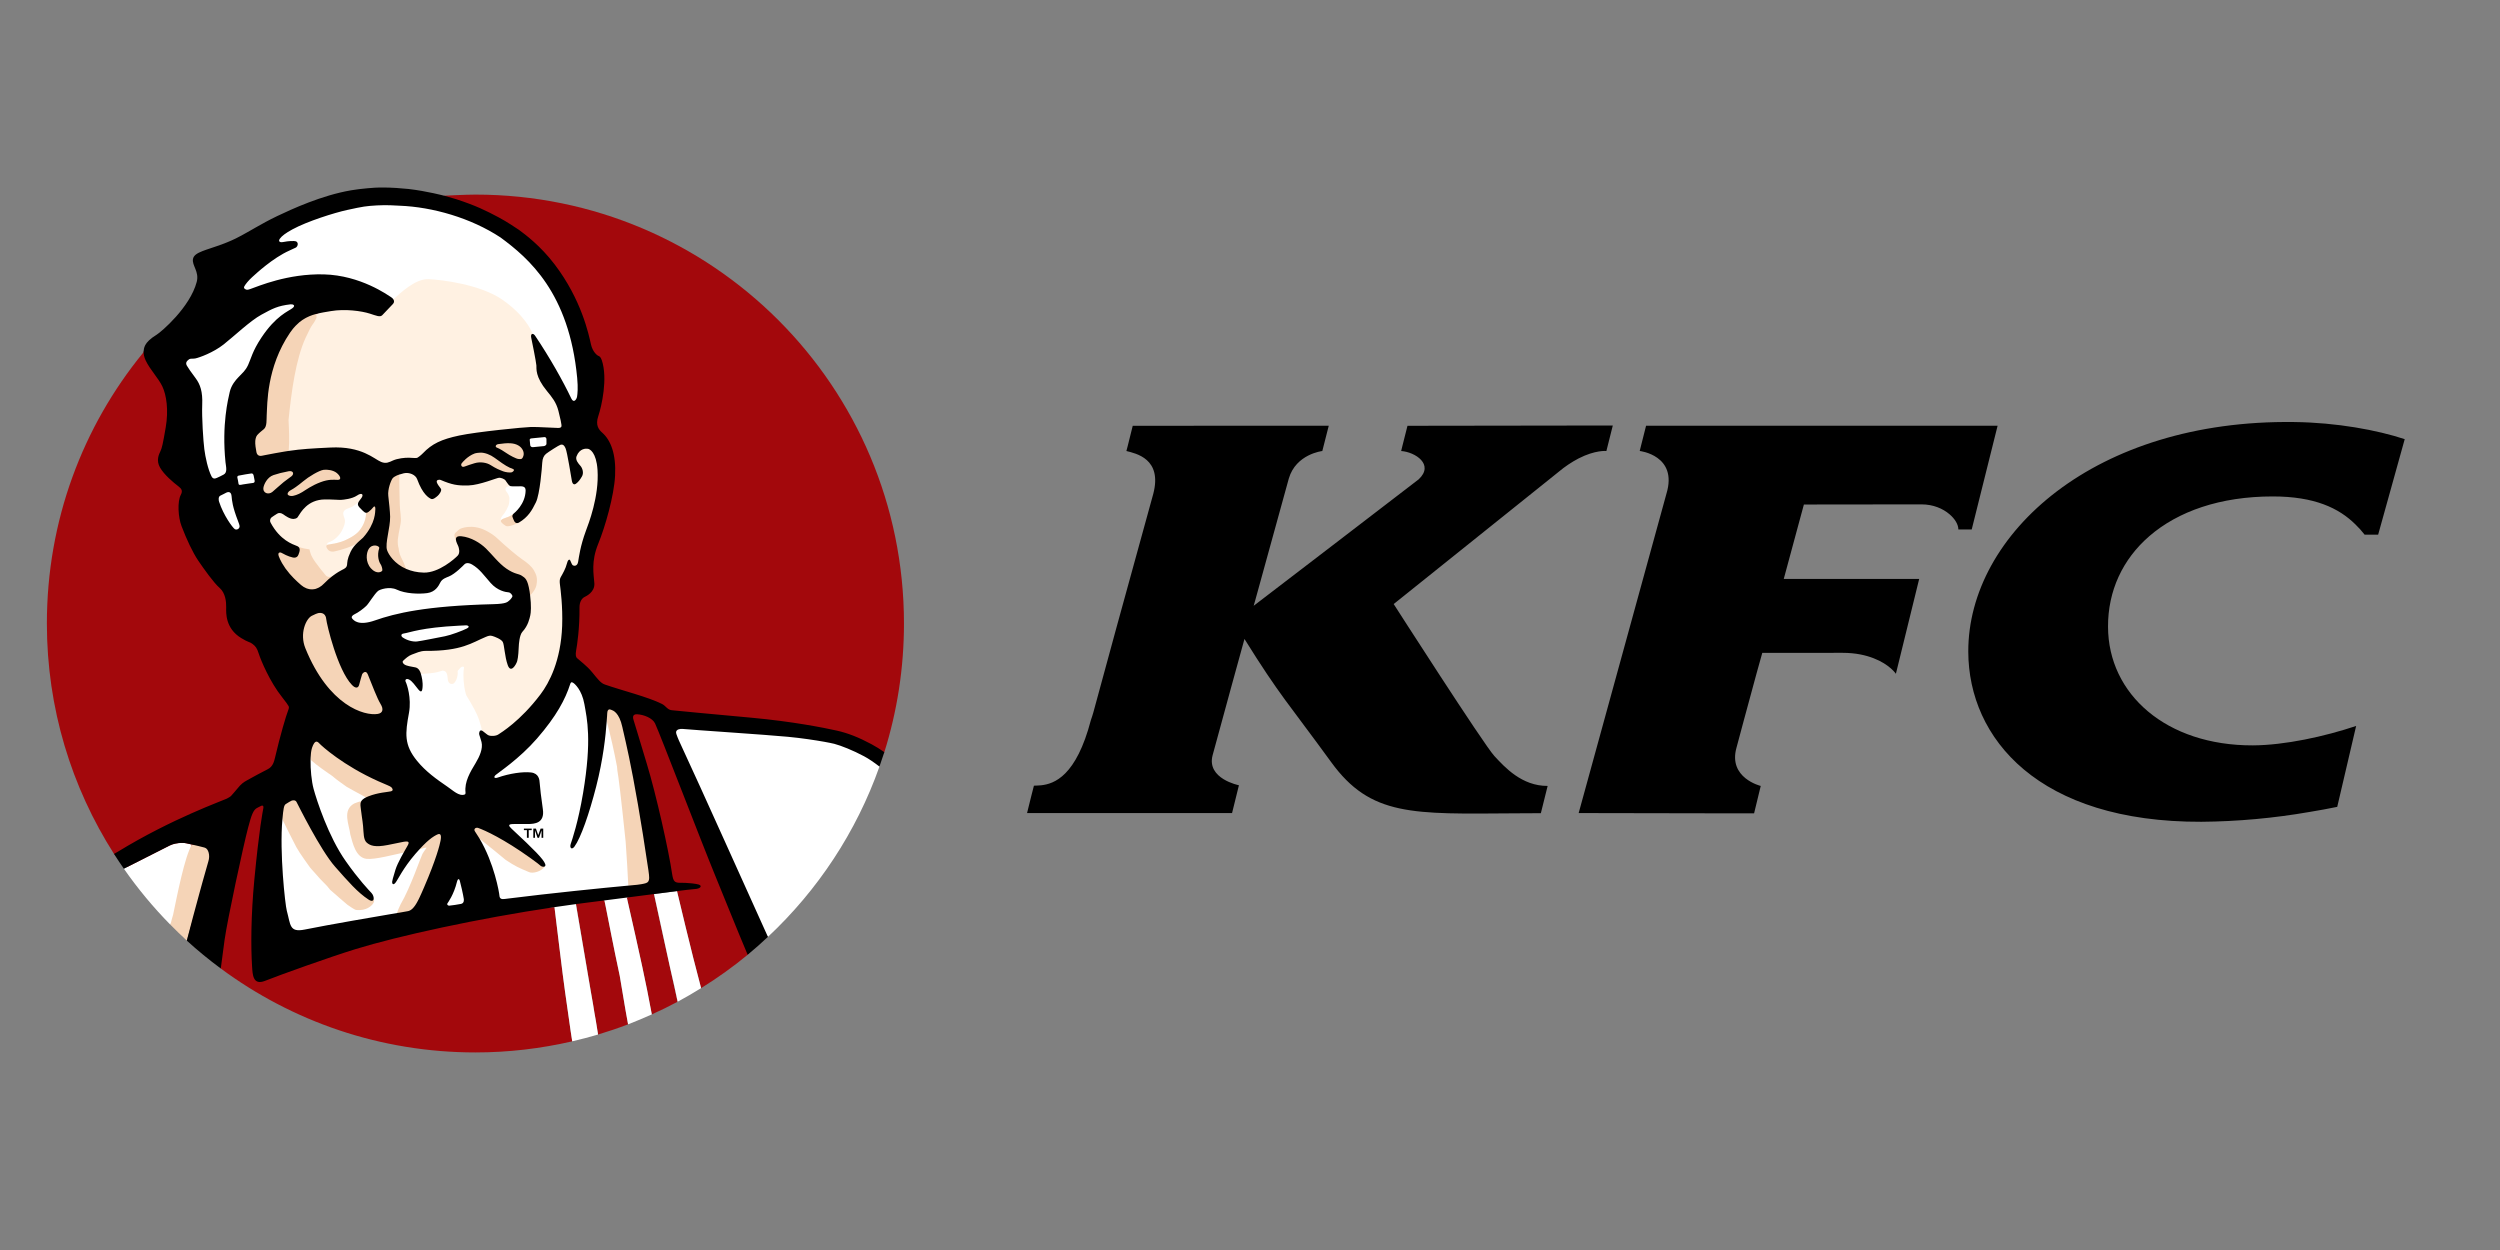
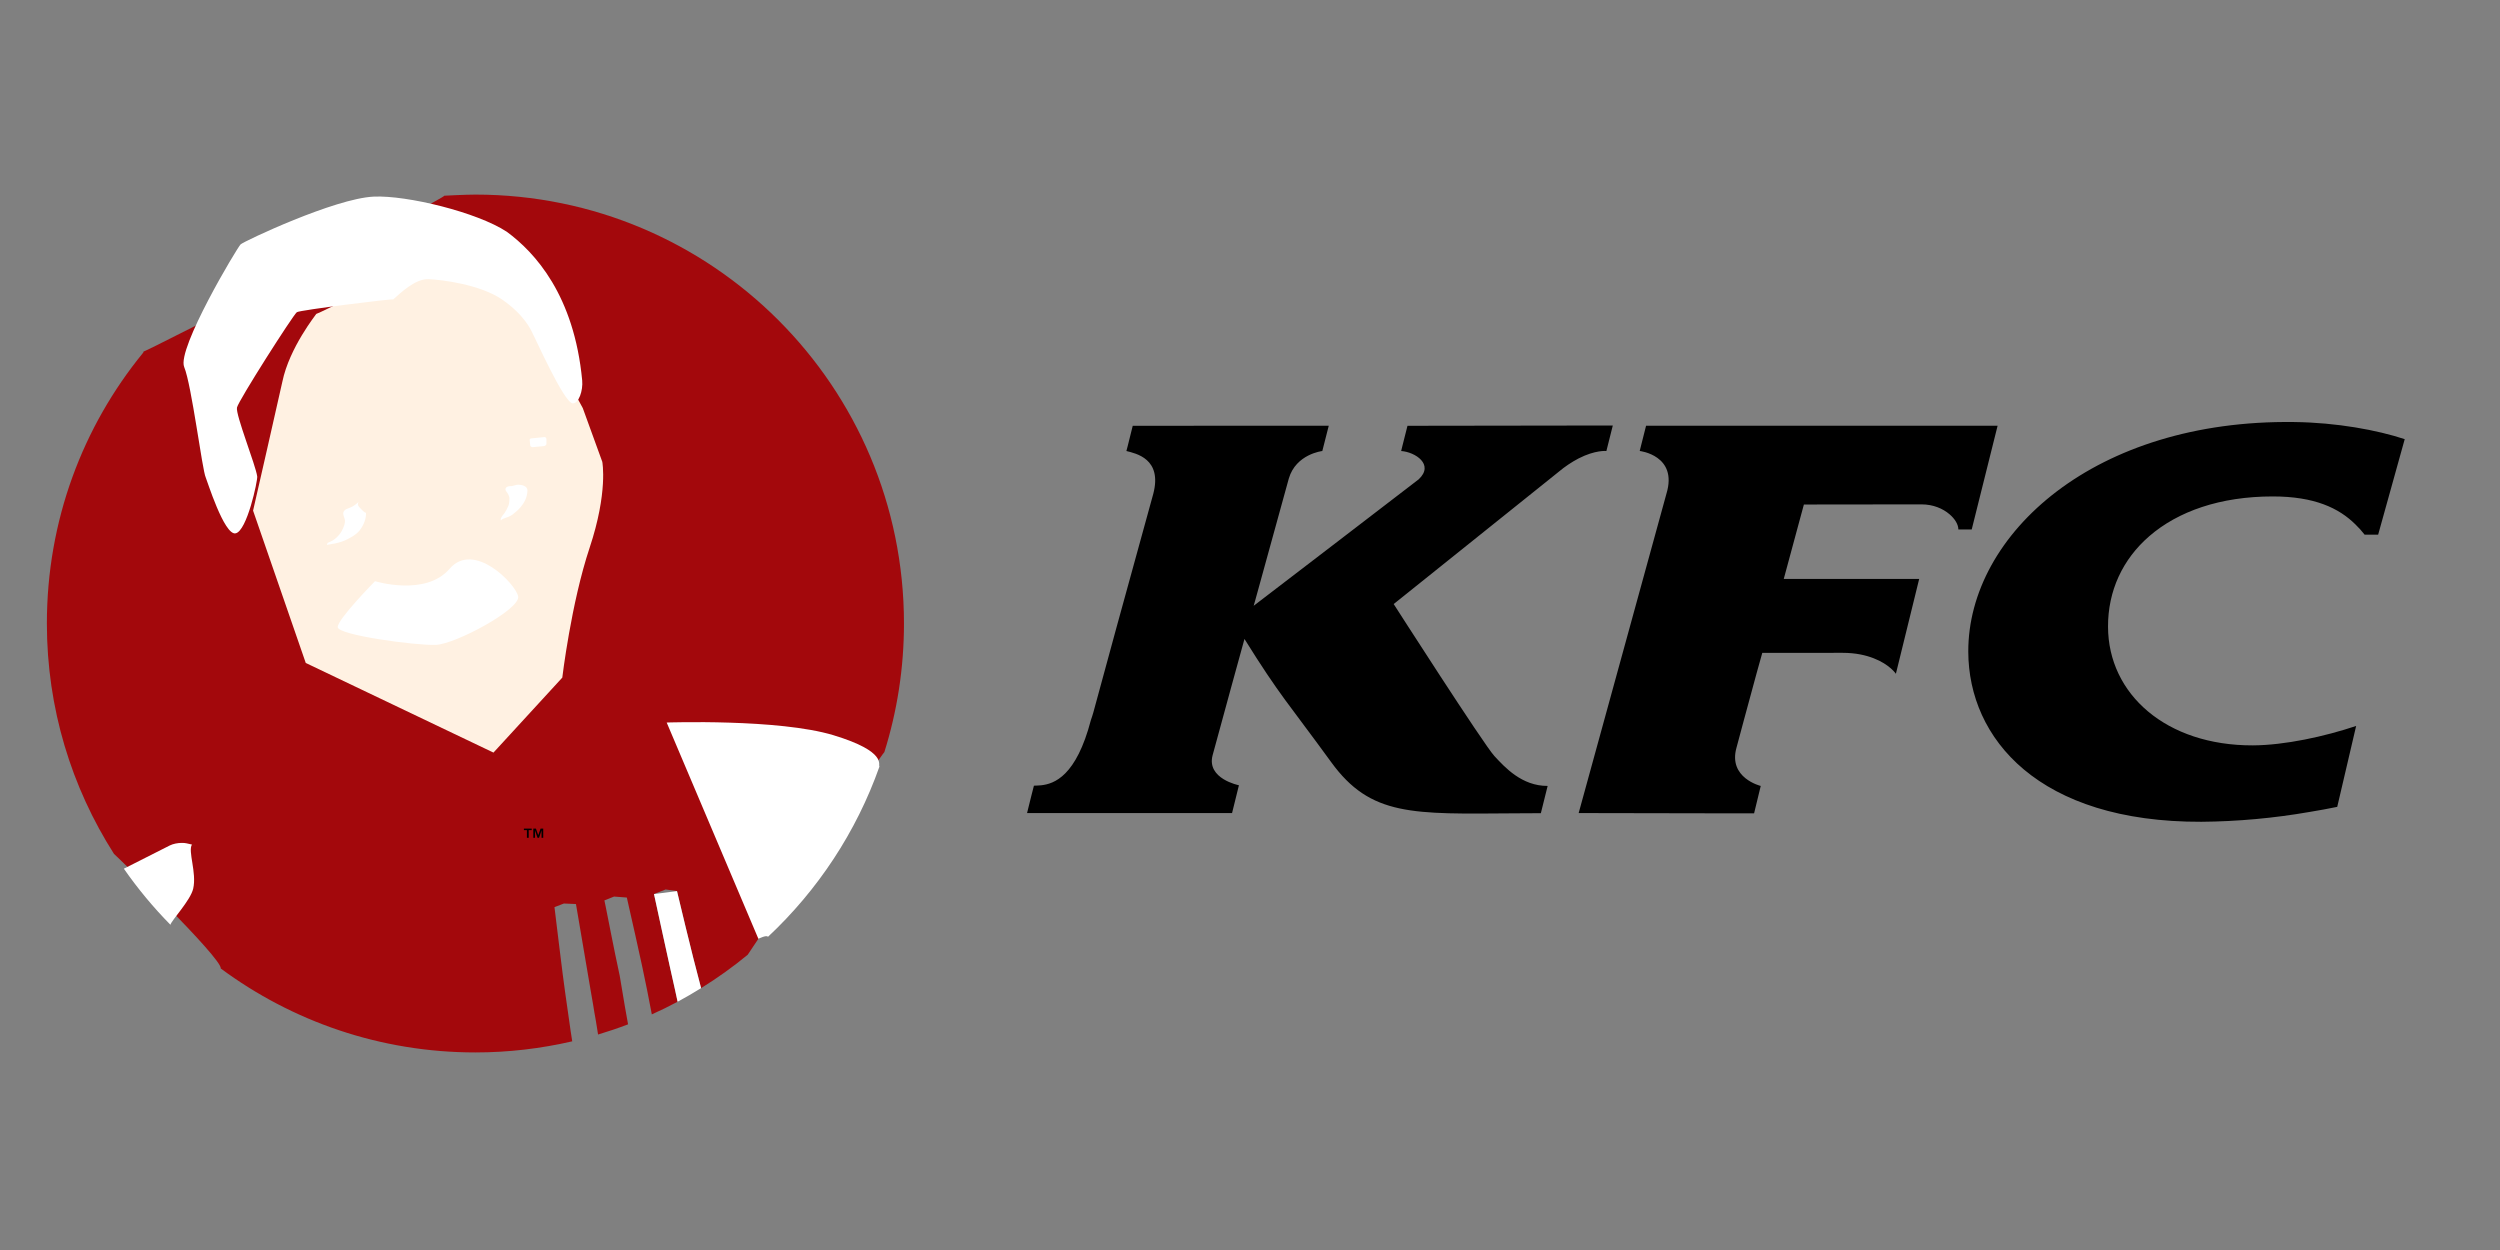
<svg xmlns="http://www.w3.org/2000/svg" width="160" height="80" viewBox="0 0 160 80" fill="none">
  <rect x="0" y="0" width="160" height="80" fill="#808080" stroke="none" />
  <path d="M30.428 12.454C29.768 12.454 28.482 12.523 28.43 12.526C28.679 12.593 9.19 22.6 9.19 22.495C9.184 22.529 9.175 22.557 9.157 22.58C5.293 27.31 3 33.319 3 39.906C3 45.334 4.58 50.391 7.297 54.651C7.316 54.641 14.216 61.33 14.131 61.985C18.689 65.359 24.323 67.356 30.427 67.356C32.558 67.356 34.629 67.105 36.623 66.645C36.586 66.43 36.553 66.215 36.523 65.999L36.163 63.468C36.055 62.776 35.488 58.071 35.488 58.071L35.486 58.057L36.09 57.825C36.09 57.825 36.882 57.858 36.862 57.86C36.862 57.86 37.666 62.593 37.806 63.413L37.957 64.283C38.015 64.632 38.065 64.98 38.137 65.339C38.188 65.638 38.232 65.925 38.276 66.21C38.927 66.015 39.567 65.798 40.196 65.557C40.1 65.019 39.996 64.465 39.987 64.383L39.664 62.458C39.236 60.472 38.963 58.998 38.763 58.018C38.735 57.878 38.681 57.627 38.681 57.627L39.3 57.38L40.117 57.443C40.117 57.443 41.159 62.006 41.419 63.386L41.716 64.921C42.275 64.668 42.828 64.401 43.365 64.112L43.193 63.324C43.175 63.248 43.155 63.156 43.132 63.054C42.782 61.513 41.853 57.219 41.853 57.219L42.598 56.926L43.326 57.029H43.329C43.329 57.029 44.264 60.987 44.871 63.24C45.913 62.593 46.911 61.882 47.852 61.105C47.852 61.105 56.537 48.092 56.599 48.135C57.413 45.538 57.854 42.773 57.854 39.906C57.854 24.745 45.574 12.454 30.428 12.454Z" fill="#A3080C" />
  <path d="M37.299 26.12C37.299 26.12 33.873 19.655 32.476 18.684C31.08 17.714 28.779 17.108 27.185 17.309C25.166 17.565 20.547 20.011 20.24 20.092C20.242 20.115 18.52 22.242 18.07 24.433C17.97 24.92 16.197 32.681 16.197 32.681L19.568 42.429L31.582 48.166L35.987 43.367C35.987 43.367 36.55 38.618 37.736 35.056C38.922 31.494 38.547 29.557 38.547 29.557L37.299 26.12Z" fill="#FFF1E2" />
  <path d="M22.584 32.402C22.394 32.511 22.253 32.536 22.165 32.583C22.076 32.631 21.937 32.735 21.972 32.92C22.008 33.106 22.059 33.166 22.077 33.309C22.094 33.451 22.025 33.708 21.861 34.001C21.698 34.293 21.439 34.505 21.291 34.59C21.146 34.677 21.058 34.701 20.975 34.744C20.956 34.753 20.939 34.798 20.923 34.888L20.921 34.889C20.932 34.88 20.945 34.873 20.959 34.867C20.991 34.854 21.056 34.852 21.115 34.841C21.171 34.831 21.213 34.817 21.234 34.815C21.256 34.812 21.387 34.793 21.41 34.788C21.432 34.784 21.83 34.701 22.077 34.587C22.322 34.472 22.754 34.264 23.001 33.966C23.182 33.747 23.401 33.349 23.422 32.953C23.427 32.871 23.426 32.821 23.426 32.821C23.426 32.821 23.427 32.821 23.427 32.82C23.43 32.82 23.432 32.819 23.435 32.819C23.396 32.818 23.359 32.804 23.329 32.78C23.263 32.728 23.21 32.69 23.007 32.473C22.877 32.333 22.886 32.231 22.957 32.114C22.955 32.116 22.952 32.119 22.95 32.122C22.89 32.178 22.773 32.293 22.584 32.402ZM32.657 31.11C32.657 31.11 32.545 31.119 32.507 31.136C32.477 31.149 32.419 31.17 32.38 31.223C32.341 31.276 32.332 31.369 32.414 31.47C32.497 31.57 32.612 31.756 32.603 31.916C32.597 31.986 32.607 32.216 32.533 32.382C32.449 32.569 32.353 32.754 32.287 32.838C32.249 32.887 32.072 33.082 32.046 33.221C32.039 33.25 32.046 33.282 32.06 33.312C32.06 33.312 32.062 33.311 32.062 33.313C32.061 33.314 32.062 33.316 32.061 33.317C32.065 33.306 32.07 33.295 32.078 33.286C32.121 33.237 32.211 33.187 32.368 33.138C32.575 33.073 32.722 32.995 32.836 32.907C32.822 32.923 32.819 32.942 32.81 32.961C32.822 32.932 32.836 32.904 32.861 32.881C32.923 32.828 33.735 32.282 33.756 31.4C33.764 31.069 33.335 31.026 33.156 31.02C33.023 31.014 32.773 31.136 32.668 31.11C32.666 31.11 32.663 31.107 32.659 31.106C32.661 31.106 32.661 31.107 32.661 31.107C32.66 31.109 32.657 31.109 32.657 31.11ZM24.001 37.196C24.001 37.196 27.231 38.196 28.777 36.4C30.322 34.603 32.991 37.352 33.162 38.165C33.334 38.977 29.151 41.227 27.887 41.273C26.623 41.32 21.613 40.649 21.613 40.133C21.613 39.618 24.001 37.196 24.001 37.196ZM37.26 24.347C36.746 18.894 34.239 16.16 32.437 14.834C30.543 13.585 26.038 12.485 23.915 12.584C21.41 12.701 15.625 15.436 15.401 15.638C15.188 15.833 11.308 22.326 11.787 23.486C12.267 24.646 12.947 30.125 13.169 30.565C13.236 30.697 14.343 34.266 15.073 34.135C15.809 34.002 16.495 30.747 16.462 30.495C16.369 29.776 15.066 26.538 15.167 26.081C15.269 25.626 18.749 20.172 18.998 19.981C19.174 19.847 25.144 19.104 25.178 19.162C25.178 19.16 25.178 19.158 25.175 19.157L25.174 19.156C25.592 18.791 26.559 17.832 27.424 17.866C28.288 17.902 30.758 18.211 32.154 19.183C33.551 20.153 33.983 21.103 34.101 21.369C34.101 21.369 34.099 21.37 34.098 21.37C34.145 21.377 36.089 25.8 36.658 25.816C37.038 25.826 37.322 25.003 37.26 24.347ZM34.841 27.973C34.634 27.998 34.067 28.049 34.004 28.057C33.893 28.072 33.896 28.135 33.903 28.182C33.909 28.231 33.926 28.417 33.933 28.498C33.94 28.578 34.023 28.625 34.109 28.617C34.195 28.611 34.737 28.562 34.818 28.55C34.897 28.537 34.975 28.47 34.974 28.406C34.972 28.342 34.973 28.172 34.972 28.103C34.97 28.034 34.919 27.965 34.841 27.973ZM12.284 54.053C12.391 54.076 12.506 54.102 12.617 54.128C12.369 54.071 12.1 54.012 11.945 53.974C11.869 53.954 11.749 53.943 11.609 53.946C11.377 53.951 11.09 53.997 10.859 54.113C10.566 54.259 8.706 55.203 7.927 55.597C8.817 56.875 9.814 58.075 10.906 59.185C10.975 58.904 12.194 57.623 12.365 56.873C12.6 55.844 12.015 54.487 12.284 54.053ZM43.326 57.03L41.856 57.22C41.856 57.22 42.914 62.105 43.197 63.324L43.367 64.112C43.878 63.837 44.378 63.546 44.87 63.24C44.262 60.987 43.327 57.03 43.327 57.03H43.326Z" fill="white" />
  <path d="M53.343 47.054C49.847 45.992 42.668 46.242 42.668 46.242L48.536 60.083C48.536 60.083 49.08 59.81 49.148 59.959C52.331 56.979 54.803 53.254 56.286 49.058C56.169 48.968 56.84 48.116 53.343 47.054Z" fill="white" />
-   <path d="M41.421 63.385C41.159 62.006 40.116 57.443 40.116 57.443C40.116 57.443 41.501 57.079 41.825 56.286C42.149 55.493 41.415 54.272 41.38 53.79C41.23 52.353 40.666 46.468 39.741 45.249C39.203 44.539 36.727 43.139 36.534 43.148C35.644 43.187 33.865 47.065 32.378 47.417C31.387 47.651 30.687 46.686 30.848 46.759C30.845 46.757 30.841 46.755 30.84 46.754C30.84 46.754 30.841 46.643 30.676 46.121C30.51 45.598 30.163 45.049 30.098 44.925C30.036 44.801 29.848 44.53 29.841 44.499C29.836 44.468 29.767 44.294 29.719 43.976C29.626 43.362 29.669 42.951 29.672 42.914C29.674 42.877 29.691 42.765 29.696 42.743C29.7 42.719 29.691 42.679 29.663 42.672C29.633 42.667 29.554 42.648 29.471 42.733C29.299 42.907 29.291 42.94 29.288 42.969C29.282 42.997 29.3 43.05 29.295 43.11C29.276 43.303 29.242 43.451 29.156 43.592C29.07 43.734 29.014 43.783 28.892 43.771C28.768 43.76 28.665 43.662 28.65 43.407C28.634 43.153 28.584 43.066 28.533 43.006C28.483 42.943 28.367 42.915 28.327 42.917C28.288 42.917 28.256 42.952 27.988 43.018C27.722 43.085 27.3 43.108 27.238 43.111C27.174 43.115 26.943 43.138 26.941 43.138C26.99 43.32 25.968 43.041 25.796 43.179C25.445 43.46 25.28 45.286 25.109 46.233L25.108 46.236L19.35 46.819L17.336 51.506C17.336 51.506 17.945 60.785 17.945 60.925C17.945 61.066 30.681 58.16 30.681 58.16L35.486 58.056C35.486 58.056 35.487 58.06 35.488 58.069C35.522 58.346 36.055 62.775 36.163 63.469L36.523 65.998C36.553 66.212 36.586 66.43 36.622 66.644C37.18 66.515 37.732 66.372 38.276 66.209C38.232 65.924 38.186 65.636 38.136 65.339C38.065 64.978 38.015 64.632 37.957 64.281L37.805 63.412C37.666 62.592 36.861 57.861 36.861 57.861L37.705 57.328L38.682 57.626C38.708 57.747 38.734 57.877 38.764 58.017C38.964 58.999 39.237 60.471 39.664 62.455L39.988 64.382C39.996 64.464 40.101 65.018 40.197 65.557C40.709 65.359 41.216 65.147 41.716 64.921L41.421 63.385Z" fill="white" />
-   <path d="M31.875 28.228C30.814 28.384 29.269 29.251 29.339 29.884C29.382 30.276 31.596 30.336 32.593 30.407C33.59 30.479 33.755 29.519 33.702 28.998C33.648 28.476 32.992 28.064 31.875 28.228ZM39.118 45.26C38.592 45.205 38.836 46.06 38.83 46.147V46.148C39.085 47.113 39.304 48.086 39.489 49.066C39.491 49.156 39.498 49.235 39.509 49.298C39.584 49.694 39.74 50.974 40.041 53.864C40.11 54.827 40.171 55.831 40.211 56.676C40.239 56.674 42.013 56.777 42.013 56.777C42.013 56.777 41.942 54.293 41.392 51.176C40.842 48.06 40.017 45.354 39.118 45.26ZM34.335 37.434C34.415 36.994 34.323 36.777 34.18 36.52C34.038 36.263 33.764 36.024 33.411 35.791C33.069 35.564 32.297 34.881 32.222 34.817C32.148 34.754 31.788 34.412 31.704 34.345C31.617 34.278 31.449 34.137 31.079 33.95C30.183 33.498 29.463 33.836 29.435 33.852C29.408 33.867 29.275 33.974 29.148 34.096C29.022 34.215 29.116 34.445 29.164 34.529C29.164 34.529 33.919 38.017 33.928 38.098L33.932 38.101C33.932 38.101 34.269 37.793 34.335 37.434ZM32.368 33.138C32.212 33.186 32.122 33.236 32.078 33.285C32.069 33.295 32.066 33.306 32.062 33.316C32.059 33.325 32.059 33.333 32.059 33.342V33.361C32.06 33.369 32.063 33.376 32.065 33.383C32.069 33.392 32.074 33.401 32.079 33.41C32.083 33.416 32.086 33.422 32.091 33.428C32.098 33.438 32.108 33.449 32.117 33.46C32.121 33.465 32.126 33.469 32.131 33.474C32.147 33.491 32.164 33.506 32.182 33.521C32.199 33.535 32.217 33.549 32.234 33.563C32.237 33.565 32.239 33.567 32.242 33.569C32.263 33.585 32.284 33.599 32.305 33.613C32.306 33.614 32.307 33.614 32.308 33.614C32.331 33.63 32.354 33.644 32.375 33.658C32.399 33.672 32.431 33.679 32.472 33.68C32.517 33.681 32.563 33.677 32.607 33.668C32.774 33.635 32.987 33.551 33.168 33.464C33.168 33.465 33.166 33.464 33.164 33.465C33.154 33.468 32.823 32.922 32.836 32.906C32.722 32.994 32.576 33.072 32.368 33.138ZM25.984 36.401C25.997 36.406 26.009 36.414 26.022 36.419C26.021 36.417 26.02 36.416 26.019 36.414C25.951 36.344 25.946 36.328 25.922 36.233C25.896 36.133 25.831 36.011 25.804 35.942C25.775 35.873 25.644 35.637 25.594 35.484C25.543 35.331 25.521 35.238 25.511 35.084C25.472 34.969 25.442 34.739 25.46 34.531C25.475 34.346 25.516 34.134 25.633 33.538C25.712 33.147 25.588 32.696 25.584 32.279C25.58 31.957 25.548 31.166 25.557 30.37V30.367C25.502 30.386 18.421 28.865 18.471 28.858C18.472 28.858 18.474 28.857 18.476 28.857C18.532 28.27 18.498 27.481 18.466 26.882C18.649 25.084 18.925 23.003 19.56 21.616C20.051 20.549 19.985 20.9 20.227 20.398C20.241 20.371 20.259 20.339 20.262 20.302C20.264 20.276 20.244 20.135 20.239 20.09V20.089C20.225 20.093 18.5 19.61 16.352 24.541C15.454 26.608 16.65 31.774 16.65 31.774L18.519 32.395L19.736 31.734L22.616 31.142L23.792 31.716C23.792 31.716 23.43 32.819 23.427 32.819C23.427 32.819 23.426 32.819 23.426 32.819C23.426 32.819 23.427 32.871 23.421 32.952C23.401 33.348 23.182 33.746 23 33.965C22.754 34.263 22.323 34.471 22.077 34.586C21.83 34.699 21.432 34.784 21.409 34.788C21.387 34.793 21.255 34.811 21.234 34.814C21.212 34.816 21.171 34.829 21.115 34.84C21.056 34.85 20.991 34.852 20.959 34.866C20.945 34.871 20.932 34.879 20.921 34.889C20.902 34.903 20.89 34.924 20.887 34.947C20.883 34.964 20.883 34.981 20.886 34.998C20.898 35.057 20.961 35.139 20.969 35.153C20.995 35.204 21.148 35.349 21.398 35.293C21.655 35.236 21.909 35.165 22.159 35.082C22.38 35.01 22.674 34.883 22.719 34.844C22.764 34.806 22.886 34.713 22.905 34.702C22.905 34.701 22.906 34.701 22.906 34.701C22.931 34.678 22.955 34.657 22.979 34.636C22.989 34.627 22.999 34.617 23.01 34.609L23.016 34.603C23.055 35.067 22.499 36.461 22.499 36.461C22.499 36.461 21.202 36.923 21.285 36.862C21.285 36.862 21.283 36.862 21.283 36.863C21.178 36.914 21.023 36.971 20.866 36.847C20.866 36.847 20.713 36.669 20.526 36.432C20.406 36.282 20.29 36.128 20.179 35.971C20.114 35.883 20.055 35.79 20.002 35.695C19.921 35.557 19.889 35.469 19.874 35.414C19.873 35.41 19.871 35.405 19.871 35.401C19.836 35.31 19.807 35.161 19.807 35.161C19.573 35.132 19.327 35.079 19.1 34.996C19.101 34.996 19.101 34.999 19.103 35C19.122 35.017 17.497 35.372 17.497 35.372L19.178 42.226C19.178 42.226 22.316 47.163 24.282 46.21C24.575 46.068 25.086 45.067 24.875 44.725C24.659 44.376 21.332 38.852 21.332 38.852C21.332 38.852 25.939 36.381 25.984 36.401ZM32.361 55.031C32.975 55.439 33.189 55.535 33.861 55.816C34.075 55.917 34.639 55.802 34.88 55.441C34.876 55.443 34.871 55.448 34.868 55.45C34.866 55.451 34.866 55.451 34.864 55.451C34.849 55.461 31.519 52.846 31.085 52.691C30.931 52.636 30.08 52.949 30.19 53.106C30.288 53.248 30.699 53.676 30.708 53.693C31.289 54.145 32.019 54.747 32.361 55.031ZM25.281 50.208L19.713 47.017C19.713 47.017 19.875 48.598 19.874 48.623L19.876 48.625C20.282 48.989 20.919 49.424 21.019 49.493C21.056 49.517 21.315 49.688 21.37 49.75C21.439 49.824 22.126 50.314 22.178 50.35C22.228 50.384 22.97 50.794 23.42 51.034C23.436 51.025 23.107 51.294 23.112 51.286C22.954 51.296 22.839 51.369 22.665 51.425C21.884 51.864 22.348 52.776 22.421 53.413C22.57 53.948 22.759 54.879 23.453 54.966C23.982 55.029 25.192 54.698 25.831 54.567C25.922 54.407 26.849 54.349 26.838 54.362C27.002 54.313 27.221 54.236 27.288 54.248C27.328 54.255 27.143 54.452 27.036 54.652C26.928 54.855 26.262 56.822 25.642 57.869C25.435 58.298 25.533 58.121 25.407 58.433V58.434L26.662 58.722L28.691 53.566L25.281 50.208ZM18.965 54.216C19.181 54.617 19.804 55.459 19.834 55.507C19.864 55.554 19.999 55.698 20.157 55.875C20.315 56.051 20.451 56.206 20.489 56.251C20.527 56.294 20.824 56.602 20.901 56.673C20.977 56.743 21.066 56.887 21.13 56.947C21.35 57.144 22.159 57.848 22.237 57.906C22.315 57.965 22.701 58.224 22.77 58.234C23.465 58.322 23.806 57.941 23.877 57.828C23.948 57.718 23.961 57.67 23.917 57.505C23.916 57.517 21.235 55.5 19.456 51.622C19.387 51.472 18.77 50.724 18.203 51.177C17.738 51.549 18.074 52.44 18.074 52.44V52.445C18.251 52.81 18.78 53.873 18.965 54.216ZM13.7 54.598C13.879 53.926 12.391 54.076 12.284 54.051C11.82 54.803 11.328 57.355 11.077 58.551C11.033 58.686 10.975 58.902 10.906 59.182C11.247 59.529 11.597 59.868 11.956 60.197C12.215 59.188 13.652 54.777 13.7 54.598Z" fill="#F5D4B7" />
  <path d="M56.923 37.135C56.923 37.137 56.924 37.139 56.924 37.14C56.924 37.14 56.924 37.142 56.925 37.144C56.924 37.142 56.924 37.14 56.924 37.14C56.924 37.139 56.923 37.137 56.923 37.135Z" fill="#A3080C" />
-   <path d="M53.542 46.756C52.712 46.572 50.747 46.178 48.098 45.934C45.45 45.693 43.283 45.486 42.985 45.453C42.713 45.426 42.614 45.176 42.366 45.052C41.469 44.601 39.773 44.183 38.71 43.809C38.447 43.718 38.274 43.484 37.911 43.041C37.69 42.772 37.541 42.649 37.352 42.478C37.214 42.354 37.072 42.233 36.927 42.116C36.863 42.064 36.818 41.914 36.873 41.624C36.929 41.333 37.103 40.197 37.088 38.874C37.084 38.519 37.241 38.292 37.407 38.209C37.496 38.163 38.078 37.905 38.039 37.332C37.998 36.753 37.819 35.946 38.284 34.809C38.735 33.707 39.297 31.741 39.365 30.444C39.437 29.066 39.091 28.177 38.548 27.696C38.337 27.51 38.087 27.229 38.291 26.629C38.508 25.984 38.904 24.221 38.516 23.055C38.428 22.796 38.33 22.794 38.27 22.763C38.211 22.733 37.928 22.517 37.822 22.041C37.68 21.413 37.222 19.184 35.494 16.918C34.579 15.715 33.602 14.999 33.212 14.711C32.944 14.537 32.474 14.209 31.913 13.91C31.109 13.485 30.471 13.161 29.188 12.745C28.936 12.666 28.683 12.593 28.429 12.526H28.425C28.425 12.526 27.331 12.233 26.149 12.095C25.947 12.076 25.671 12.05 25.358 12.029C24.14 11.958 23.696 12.033 23.063 12.096C22.996 12.103 22.927 12.113 22.859 12.122C22.733 12.139 22.602 12.159 22.465 12.18C20.585 12.502 18.672 13.385 17.741 13.829C17.216 14.079 16.752 14.339 16.324 14.582C16.312 14.59 16.297 14.598 16.289 14.603C16.141 14.691 15.99 14.777 15.838 14.859C15.575 15.008 15.324 15.147 15.081 15.266C14.328 15.632 13.665 15.82 13.181 15.988C13.093 16.021 13.019 16.049 12.962 16.069C12.613 16.205 12.39 16.345 12.35 16.577C12.275 16.993 12.764 17.38 12.59 18.043C12.159 19.676 10.319 21.242 10.023 21.423C9.168 21.945 9.222 22.309 9.189 22.495C9.189 22.668 9.224 22.86 9.322 23.067C9.607 23.671 10.134 24.189 10.392 24.735C10.651 25.282 10.798 26.239 10.605 27.359C10.42 28.442 10.362 28.682 10.266 28.88C10.171 29.079 9.978 29.466 10.244 29.927C10.511 30.389 11.073 30.86 11.426 31.131C11.614 31.276 11.711 31.407 11.572 31.669C11.342 32.097 11.401 33.106 11.618 33.67C11.946 34.532 12.331 35.353 12.688 35.881C13.046 36.408 13.683 37.306 14.059 37.63C14.432 37.957 14.483 38.523 14.476 38.875C14.468 39.224 14.419 40.216 15.437 40.836C15.939 41.145 15.984 41.067 16.168 41.218C16.351 41.367 16.438 41.444 16.565 41.846C16.692 42.245 17.271 43.648 18.067 44.635C18.3 44.921 18.429 45.124 18.457 45.171C18.485 45.218 18.528 45.27 18.427 45.507C18.327 45.743 17.925 47.089 17.604 48.48C17.545 48.734 17.459 49.07 17.14 49.227C16.819 49.382 16.104 49.778 15.844 49.921C15.582 50.066 15.452 50.144 15.151 50.519C15.017 50.686 14.919 50.784 14.835 50.885C14.786 50.944 14.764 50.982 14.51 51.115C14.289 51.23 11.015 52.383 7.543 54.509C7.462 54.558 7.379 54.605 7.297 54.651C7.5 54.971 7.71 55.286 7.927 55.597C8.706 55.202 10.566 54.259 10.858 54.113C11.089 53.996 11.376 53.951 11.608 53.946C11.748 53.943 11.868 53.955 11.944 53.973C12.1 54.011 12.368 54.071 12.617 54.127C12.64 54.133 12.663 54.138 12.687 54.143C12.703 54.147 12.718 54.15 12.734 54.155C12.836 54.18 12.932 54.203 13.008 54.224C13.013 54.225 13.016 54.225 13.021 54.227C13.058 54.238 13.092 54.247 13.118 54.255C13.339 54.328 13.457 54.743 13.337 55.121C13.213 55.545 13.093 55.971 12.975 56.397C12.912 56.625 12.843 56.876 12.77 57.141C12.49 58.158 12.218 59.177 11.955 60.199C12.648 60.831 13.375 61.426 14.13 61.985C14.215 61.331 14.304 60.649 14.373 60.153C14.553 58.858 15.586 54.064 15.878 52.974C16.09 52.181 16.201 51.819 16.479 51.694C16.563 51.658 16.658 51.602 16.713 51.575C16.768 51.55 16.889 51.52 16.852 51.731C16.809 51.98 16.594 52.997 16.278 56.298C16.058 58.589 16.053 60.617 16.132 61.837C16.166 62.357 16.175 63.091 16.969 62.772C17.897 62.401 21.06 61.266 22.749 60.745C25.47 59.905 30.57 58.783 35.485 58.057L36.859 57.862C36.859 57.862 37.664 62.593 37.803 63.414L37.955 64.282L37.804 63.414C37.664 62.593 36.861 57.862 36.861 57.862C37.053 57.835 37.247 57.81 37.438 57.786C37.878 57.73 38.291 57.678 38.68 57.628L40.116 57.444C40.788 57.358 41.364 57.284 41.852 57.22C41.852 57.22 42.78 61.513 43.129 63.055C43.153 63.157 43.174 63.248 43.191 63.325L43.363 64.113H43.366L43.195 63.325C42.912 62.105 41.855 57.221 41.855 57.221L43.325 57.031C43.76 56.975 44.313 56.906 44.478 56.898C44.824 56.884 44.974 56.688 44.711 56.609C44.52 56.553 44.081 56.509 43.858 56.503L43.526 56.499C43.186 56.493 43.089 56.426 43.014 55.924C42.803 54.452 41.984 50.804 41.395 48.88C40.826 47.025 40.685 46.49 40.548 46.082C40.428 45.73 40.66 45.708 40.772 45.713C41.187 45.733 41.761 45.949 41.926 46.304C42.291 47.096 44.786 53.635 45.787 56.073C46.419 57.609 47.155 59.458 47.85 61.105C48.296 60.739 48.725 60.353 49.147 59.959C47.852 57.111 44.971 50.66 43.452 47.395C43.391 47.257 43.335 47.117 43.287 46.975C43.275 46.943 43.269 46.909 43.268 46.875C43.27 46.667 43.545 46.638 43.681 46.651C44.217 46.705 49.089 47.026 50.419 47.154C51.297 47.237 52.172 47.371 52.757 47.475C52.893 47.5 53.012 47.523 53.113 47.543C53.207 47.56 53.3 47.581 53.392 47.604C53.826 47.718 54.592 48.021 55.3 48.401C55.593 48.557 55.927 48.785 56.285 49.06C56.394 48.754 56.498 48.446 56.597 48.137C56.332 47.952 56.058 47.782 55.774 47.628C54.965 47.196 54.282 46.921 53.542 46.756ZM13.876 30.587C13.744 30.644 13.624 30.66 13.533 30.479C13.31 30.039 13.142 29.256 13.077 28.748C13.011 28.24 12.909 26.723 12.942 25.894C12.977 25.064 12.815 24.601 12.519 24.204C12.222 23.808 12.031 23.533 11.958 23.4C11.867 23.233 11.928 23.12 12.103 22.992C12.188 22.933 12.362 22.969 12.496 22.941C12.762 22.887 13.649 22.566 14.309 22.047C14.969 21.528 16.019 20.525 16.732 20.139C17.443 19.752 17.759 19.576 18.591 19.477C18.738 19.459 18.96 19.538 18.71 19.728C18.46 19.919 17.66 20.203 16.726 21.613C16.152 22.476 16.059 22.974 15.878 23.361C15.695 23.748 15.521 23.857 15.232 24.171C15.092 24.32 14.806 24.634 14.702 25.089C14.602 25.545 14.188 27.15 14.431 29.579C14.46 29.861 14.576 30.238 14.311 30.374C14.148 30.459 14.007 30.531 13.876 30.587ZM15.02 33.859C14.879 33.759 14.302 32.978 14.021 32.109C13.99 32.018 13.957 31.785 14.109 31.718C14.233 31.665 14.399 31.569 14.485 31.528C14.572 31.484 14.789 31.427 14.819 31.74C14.849 32.054 14.876 32.424 15.234 33.35C15.299 33.516 15.312 33.568 15.329 33.634C15.375 33.827 15.15 33.952 15.02 33.859ZM16.194 30.909C16.156 30.916 15.76 30.964 15.547 31.003C15.414 31.028 15.278 31.077 15.263 30.95C15.245 30.819 15.22 30.689 15.19 30.561C15.179 30.508 15.204 30.456 15.268 30.441C15.426 30.405 16.033 30.303 16.091 30.3C16.15 30.299 16.209 30.319 16.235 30.441C16.258 30.563 16.287 30.692 16.294 30.745C16.301 30.8 16.316 30.89 16.194 30.909ZM16.41 28.926C16.373 28.741 16.322 28.424 16.338 28.227C16.344 28.149 16.368 27.952 16.462 27.846C16.595 27.695 16.772 27.558 16.887 27.465C17.096 27.294 17.052 26.851 17.068 26.596C17.114 25.858 17.048 23.526 18.56 21.295C18.618 21.21 18.678 21.132 18.736 21.058C18.754 21.036 18.772 21.016 18.789 20.994C18.833 20.943 18.876 20.894 18.921 20.848C18.99 20.775 19.063 20.706 19.14 20.641C19.148 20.635 19.154 20.628 19.162 20.622C19.223 20.572 19.285 20.527 19.346 20.485C19.368 20.47 19.39 20.456 19.412 20.443C19.454 20.415 19.497 20.39 19.539 20.366C19.563 20.353 19.587 20.34 19.612 20.327C19.658 20.303 19.706 20.281 19.753 20.26C19.771 20.252 19.789 20.244 19.807 20.235C19.868 20.21 19.931 20.187 19.993 20.165C20.02 20.156 20.046 20.148 20.072 20.14C20.114 20.127 20.156 20.115 20.198 20.103C20.212 20.099 20.225 20.094 20.239 20.091V20.093C20.547 20.01 20.863 19.964 21.182 19.91C22.081 19.757 23.131 19.9 23.67 20.072C24.099 20.208 24.316 20.312 24.46 20.177C24.604 20.042 24.98 19.615 25.139 19.464C25.161 19.443 25.178 19.419 25.19 19.396C25.195 19.389 25.197 19.381 25.201 19.373C25.207 19.357 25.212 19.341 25.214 19.325C25.215 19.317 25.217 19.308 25.217 19.298C25.217 19.283 25.215 19.268 25.213 19.252C25.211 19.244 25.211 19.235 25.207 19.227C25.201 19.204 25.191 19.183 25.178 19.163C25.143 19.105 25.088 19.053 25.019 19.011C24.844 18.908 23.087 17.618 20.72 17.56C18.406 17.503 16.528 18.322 16.03 18.493C15.929 18.527 15.878 18.545 15.818 18.546C15.76 18.548 15.558 18.479 15.633 18.333C15.715 18.177 15.92 17.936 16.133 17.742C16.357 17.54 17.452 16.509 18.533 16.031C18.733 15.943 18.782 15.907 18.91 15.857C19.074 15.795 19.17 15.425 18.809 15.425C18.438 15.422 18.291 15.463 18.095 15.494C17.899 15.527 17.791 15.439 17.915 15.271C18.037 15.103 18.279 14.917 18.715 14.68C19.663 14.163 21.396 13.618 22.215 13.439C23.284 13.205 23.415 13.19 24.124 13.146C24.787 13.108 25.317 13.155 25.568 13.165C27.693 13.246 30.139 13.95 32.034 15.198C33.834 16.524 36.427 18.734 36.94 24.188C37.002 24.843 36.959 25.214 36.933 25.378C36.911 25.542 36.725 25.843 36.562 25.501C36.025 24.373 35.194 22.898 34.256 21.5C34.201 21.417 34.144 21.377 34.098 21.371C34.081 21.368 34.062 21.37 34.046 21.377C34.042 21.38 34.039 21.384 34.035 21.387C34.025 21.395 34.016 21.404 34.01 21.415C34.006 21.423 34.002 21.431 33.999 21.44C33.995 21.453 33.992 21.465 33.99 21.479C33.988 21.49 33.986 21.501 33.986 21.513C33.986 21.541 33.988 21.572 33.996 21.605C34.02 21.704 34.318 23.183 34.329 23.389C34.342 23.595 34.242 24.099 35.007 25.029C35.32 25.411 35.597 25.738 35.74 26.301C35.88 26.862 35.928 27.102 35.929 27.162C35.931 27.221 35.998 27.388 35.728 27.389C35.458 27.39 34.431 27.316 33.991 27.326C33.551 27.336 30.513 27.634 29.383 27.875C28.253 28.115 27.645 28.4 27.064 29.011C26.924 29.157 26.729 29.294 26.685 29.307C26.643 29.319 26.495 29.315 26.207 29.296C25.92 29.277 25.423 29.348 25.161 29.466C24.898 29.584 24.711 29.693 24.394 29.564C23.942 29.381 23.165 28.543 21.149 28.642C19.935 28.701 19.313 28.735 18.471 28.859C18.422 28.867 18.371 28.875 18.321 28.882C18.289 28.888 18.256 28.893 18.223 28.898C18.205 28.901 18.186 28.904 18.168 28.907C17.825 28.963 17.438 29.035 16.959 29.128C16.893 29.141 16.828 29.155 16.759 29.168C16.573 29.205 16.444 29.121 16.41 28.926ZM34.975 28.406C34.975 28.47 34.897 28.537 34.817 28.55C34.738 28.563 34.196 28.612 34.109 28.619C34.024 28.625 33.941 28.578 33.934 28.498C33.927 28.419 33.909 28.231 33.904 28.182C33.895 28.136 33.893 28.071 34.004 28.057C34.068 28.049 34.634 27.998 34.843 27.974C34.92 27.965 34.972 28.035 34.974 28.104C34.974 28.172 34.974 28.342 34.975 28.406ZM32.438 29.015C32.27 28.897 31.975 28.711 31.797 28.646C31.673 28.602 31.716 28.448 31.892 28.423C32.503 28.334 32.895 28.334 33.199 28.524C33.422 28.662 33.569 28.929 33.501 29.165C33.421 29.436 33.315 29.377 33.182 29.375C33.05 29.372 32.604 29.134 32.438 29.015ZM32.792 30.209C32.684 30.281 32.333 30.216 32.205 30.166C31.943 30.064 31.757 29.992 31.392 29.761C31.154 29.61 30.741 29.535 30.378 29.644C30.14 29.717 29.948 29.777 29.738 29.858C29.527 29.939 29.484 29.747 29.539 29.665C29.593 29.583 29.927 29.192 30.369 29.026C30.462 28.991 30.651 28.971 30.744 28.969C31.029 28.961 31.382 29.1 31.649 29.296C31.919 29.492 32.347 29.813 32.628 29.934C32.76 29.991 33.047 30.032 32.792 30.209ZM24.005 39.704C22.939 40.078 22.64 39.703 22.545 39.591C22.45 39.48 22.567 39.371 22.68 39.319C22.933 39.201 23.273 38.944 23.444 38.776C23.616 38.609 23.951 38.027 24.193 37.822C24.307 37.724 24.927 37.514 25.392 37.736C25.946 38 26.808 38.028 27.338 37.959C27.867 37.887 28.069 37.5 28.184 37.272C28.298 37.041 28.579 36.957 28.726 36.896C29.133 36.73 29.67 36.172 29.725 36.115C29.78 36.056 29.948 35.974 30.215 36.13C30.7 36.416 30.946 36.793 31.397 37.305C31.847 37.818 32.38 37.898 32.536 37.908C32.693 37.918 32.79 38.099 32.797 38.149C32.806 38.199 32.676 38.372 32.578 38.445C32.481 38.518 32.427 38.647 31.565 38.667C27.237 38.775 25.289 39.254 24.005 39.704ZM29.875 40.225C29.618 40.358 28.854 40.647 28.474 40.72C28.093 40.793 26.882 41.039 26.678 41.055C26.423 41.075 26.067 40.999 25.758 40.787C25.695 40.744 25.611 40.577 25.837 40.544C26.255 40.482 26.931 40.167 29.391 40.042C29.655 40.028 29.779 40.023 29.843 40.021C29.906 40.02 30.134 40.093 29.875 40.225ZM24.177 45.691C23.318 45.833 21.031 45.161 19.544 41.489C19.161 40.544 19.581 39.604 19.95 39.414C20.169 39.303 20.287 39.258 20.362 39.239C20.443 39.219 20.832 39.168 20.876 39.606C20.911 39.961 21.599 42.871 22.523 43.834C22.751 44.072 22.931 44.058 22.99 43.811C23.041 43.585 23.14 43.288 23.169 43.175C23.19 43.093 23.413 42.846 23.539 43.161C23.811 43.829 24.139 44.703 24.355 45.053C24.566 45.394 24.498 45.638 24.177 45.691ZM24.346 36.089C24.427 36.201 24.477 36.405 24.471 36.495C24.462 36.599 24.108 36.787 23.739 36.373C23.37 35.957 23.442 35.384 23.595 35.14C23.838 34.751 24.317 34.945 24.27 35.083C24.11 35.564 24.264 35.976 24.346 36.089ZM21.605 30.711C21.329 30.702 21.032 30.668 20.529 30.855C19.965 31.063 19.602 31.335 19.34 31.496C19.071 31.665 18.785 31.737 18.69 31.744C18.595 31.752 18.249 31.706 18.487 31.456C18.551 31.387 18.703 31.335 18.933 31.167C19.098 31.046 19.22 30.959 19.407 30.801C19.742 30.516 20.423 30.104 20.72 30.067C20.937 30.041 21.322 30.083 21.552 30.27C21.79 30.466 21.881 30.72 21.605 30.711ZM16.861 31.2C16.89 31.02 17.088 30.543 17.504 30.405C17.56 30.388 17.767 30.321 17.94 30.276C18.118 30.232 18.297 30.192 18.477 30.159C18.777 30.106 18.841 30.336 18.651 30.485C18.527 30.584 18.329 30.713 18.154 30.855C17.887 31.073 17.631 31.316 17.433 31.481C17.192 31.682 16.802 31.571 16.861 31.2ZM18.275 36.389C18.274 36.389 18.273 36.388 18.273 36.388L18.269 36.381C18.194 36.276 18.124 36.166 18.059 36.054C18.046 36.029 18.032 36.004 18.018 35.979C17.953 35.859 17.892 35.737 17.845 35.609C17.751 35.361 17.907 35.325 18.012 35.379C18.116 35.434 18.42 35.612 18.745 35.681C18.943 35.721 19.061 35.626 19.108 35.483C19.115 35.462 19.124 35.435 19.133 35.406C19.139 35.394 19.143 35.38 19.148 35.367C19.15 35.358 19.153 35.35 19.156 35.34C19.16 35.325 19.164 35.31 19.167 35.294C19.17 35.285 19.171 35.277 19.172 35.269C19.176 35.252 19.178 35.236 19.18 35.219C19.18 35.211 19.18 35.203 19.181 35.194C19.181 35.177 19.18 35.161 19.178 35.144C19.177 35.137 19.176 35.129 19.174 35.122C19.17 35.104 19.163 35.087 19.155 35.071C19.152 35.065 19.151 35.06 19.148 35.055C19.136 35.035 19.12 35.017 19.103 35.001C19.075 34.977 19.044 34.958 19.009 34.945C18.727 34.831 17.924 34.578 17.322 33.456C17.289 33.402 17.277 33.338 17.287 33.276C17.297 33.213 17.328 33.156 17.376 33.115C17.434 33.068 17.644 32.934 17.744 32.872C17.846 32.81 17.983 32.817 18.127 32.916C18.265 33.015 18.564 33.233 18.803 33.211C19.026 33.19 19.049 33.098 19.088 33.04C19.245 32.811 19.671 31.977 20.787 31.964C21.247 31.958 21.678 32 21.833 31.991C21.985 31.981 22.53 31.932 22.851 31.713C23.166 31.496 23.301 31.652 23.119 31.89C23.091 31.926 23.067 31.957 23.044 31.988C23.035 32 23.028 32.01 23.02 32.02C22.997 32.051 22.975 32.082 22.955 32.114C22.885 32.232 22.877 32.334 23.006 32.474C23.21 32.691 23.263 32.73 23.329 32.781C23.359 32.805 23.396 32.818 23.435 32.819C23.452 32.819 23.47 32.815 23.489 32.81C23.497 32.808 23.505 32.808 23.514 32.804C23.547 32.79 23.577 32.77 23.604 32.747C23.721 32.644 23.799 32.583 23.9 32.452C23.976 32.355 24.04 32.452 24.021 32.604C24.006 32.722 24.059 33.48 23.234 34.412C23.207 34.443 23.144 34.495 23.066 34.562C23.047 34.577 23.028 34.593 23.009 34.61C22.999 34.618 22.989 34.629 22.979 34.637C22.953 34.66 22.927 34.684 22.901 34.708C22.879 34.728 22.858 34.751 22.836 34.773C22.814 34.795 22.793 34.815 22.771 34.839C22.757 34.853 22.744 34.87 22.73 34.886C22.702 34.918 22.674 34.949 22.646 34.984C22.637 34.996 22.629 35.008 22.621 35.019C22.59 35.059 22.56 35.101 22.532 35.144C22.497 35.201 22.465 35.26 22.436 35.32C22.206 35.811 22.236 35.972 22.211 36.151C22.189 36.328 22.051 36.399 21.897 36.471C21.803 36.513 21.556 36.656 21.282 36.864L21.284 36.863C21.202 36.924 21.118 36.993 21.035 37.064C21.019 37.078 21.004 37.092 20.989 37.106C20.906 37.179 20.825 37.256 20.749 37.337C20.701 37.387 20.65 37.434 20.596 37.478C20.578 37.492 20.562 37.502 20.544 37.515C20.508 37.541 20.471 37.565 20.433 37.588C20.414 37.599 20.394 37.61 20.373 37.619C20.336 37.638 20.299 37.653 20.26 37.666C20.24 37.673 20.22 37.681 20.2 37.687C20.19 37.689 20.181 37.694 20.172 37.697C20.148 37.702 20.124 37.703 20.1 37.706C20.07 37.711 20.041 37.717 20.011 37.719C19.978 37.72 19.944 37.719 19.91 37.717C19.881 37.714 19.852 37.714 19.823 37.71C19.788 37.705 19.754 37.694 19.72 37.685C19.691 37.677 19.662 37.671 19.633 37.661C19.6 37.648 19.568 37.63 19.535 37.614C19.504 37.599 19.474 37.587 19.444 37.568C19.441 37.566 19.438 37.565 19.435 37.564C19.377 37.526 19.321 37.486 19.268 37.442C19.104 37.301 18.947 37.154 18.795 37.001C18.79 36.997 18.786 36.992 18.782 36.987C18.7 36.903 18.619 36.816 18.542 36.727C18.536 36.719 18.353 36.498 18.275 36.389ZM28.195 53.807C28.144 54.071 27.929 54.96 27.139 56.791C27.085 56.914 27.034 57.033 26.983 57.148C26.971 57.175 26.958 57.201 26.947 57.228C26.927 57.272 26.907 57.317 26.887 57.358C26.885 57.362 26.884 57.365 26.883 57.369C26.854 57.432 26.825 57.492 26.796 57.551C26.796 57.551 26.794 57.553 26.794 57.555C26.79 57.562 26.786 57.57 26.782 57.578C26.771 57.598 26.76 57.619 26.75 57.638C26.736 57.665 26.722 57.693 26.707 57.719C26.707 57.721 26.706 57.722 26.705 57.723C26.701 57.729 26.698 57.735 26.695 57.741L26.661 57.8C26.659 57.803 26.657 57.807 26.655 57.81V57.812C26.645 57.827 26.636 57.842 26.627 57.856C26.624 57.861 26.622 57.866 26.619 57.87C26.617 57.872 26.616 57.874 26.613 57.877C26.602 57.897 26.589 57.915 26.576 57.936C26.574 57.939 26.571 57.941 26.57 57.944C26.555 57.965 26.541 57.985 26.527 58.005C26.526 58.005 26.524 58.008 26.521 58.009C26.509 58.026 26.496 58.043 26.484 58.058C26.48 58.062 26.478 58.065 26.475 58.067C26.461 58.086 26.446 58.101 26.433 58.118C26.431 58.118 26.429 58.12 26.427 58.123C26.419 58.13 26.41 58.138 26.402 58.147H26.402C26.397 58.152 26.393 58.157 26.387 58.161C26.385 58.164 26.381 58.166 26.378 58.17C26.363 58.183 26.348 58.197 26.333 58.207C26.331 58.209 26.33 58.209 26.328 58.211C26.315 58.221 26.301 58.231 26.286 58.24C26.282 58.242 26.279 58.245 26.275 58.247L26.268 58.251C26.265 58.253 26.262 58.255 26.26 58.255C26.249 58.262 26.238 58.268 26.228 58.274C26.228 58.274 26.226 58.274 26.224 58.275C26.21 58.283 26.195 58.288 26.179 58.293C26.175 58.295 26.172 58.297 26.167 58.298C26.15 58.303 26.134 58.308 26.116 58.312C25.952 58.347 25.777 58.373 25.674 58.391C25.659 58.392 25.554 58.41 25.545 58.413C25.502 58.419 25.456 58.426 25.407 58.434V58.434C24.221 58.633 20.995 59.189 19.499 59.492C18.507 59.69 18.604 59.19 18.355 58.287C18.251 57.907 17.882 54.549 18.074 52.441C18.138 51.741 18.169 51.535 18.294 51.458C18.419 51.381 18.611 51.256 18.669 51.239C18.725 51.224 18.896 51.179 18.976 51.323C19.054 51.466 20.503 54.407 21.449 55.473C22.289 56.422 22.88 57.111 23.588 57.574C23.635 57.605 23.675 57.624 23.712 57.636C23.715 57.638 23.72 57.64 23.724 57.641C23.741 57.646 23.756 57.649 23.77 57.651C23.784 57.653 23.797 57.652 23.81 57.651C23.814 57.65 23.817 57.65 23.821 57.649C23.842 57.644 23.862 57.633 23.877 57.617L23.883 57.611C23.897 57.593 23.907 57.573 23.911 57.551C23.912 57.547 23.912 57.543 23.912 57.539C23.932 57.43 23.88 57.264 23.776 57.151C23.619 56.983 22.972 56.316 22.12 55.103C21.017 53.536 20.27 51.224 20.069 50.484C19.938 49.999 19.864 49.235 19.876 48.625H19.874C19.875 48.598 19.876 48.574 19.878 48.548L19.88 48.49C19.883 48.395 19.89 48.299 19.902 48.204C19.904 48.181 19.908 48.161 19.91 48.139L19.927 48.036C19.93 48.017 19.934 47.999 19.938 47.981C19.948 47.934 19.959 47.891 19.972 47.853C20.144 47.363 20.287 47.415 20.439 47.58C20.591 47.746 21.96 48.989 24.216 50.001C24.696 50.216 24.981 50.314 25.047 50.385C25.111 50.453 25.215 50.599 25.009 50.647C24.807 50.695 24.205 50.717 23.575 50.966C23.538 50.981 23.504 50.995 23.474 51.009C23.253 51.108 23.15 51.207 23.103 51.314C23.094 51.335 23.087 51.356 23.082 51.379C23.078 51.393 23.074 51.411 23.073 51.426C23.07 51.451 23.069 51.475 23.07 51.499C23.07 51.515 23.069 51.532 23.07 51.548C23.072 51.579 23.076 51.611 23.079 51.644C23.087 51.7 23.094 51.757 23.1 51.82C23.133 52.162 23.192 52.407 23.236 52.864C23.278 53.324 23.252 53.739 23.476 53.933C23.699 54.124 24.003 54.238 24.817 54.08C25.588 53.929 25.845 53.863 25.937 53.861C26.026 53.858 26.243 53.821 26.111 54.074C26.098 54.099 26.082 54.128 26.062 54.164C25.884 54.481 25.453 55.195 25.306 55.671C25.144 56.196 25.111 56.341 25.097 56.431C25.084 56.521 25.146 56.695 25.306 56.5C25.465 56.306 25.782 55.58 26.577 54.657C26.674 54.545 26.772 54.434 26.873 54.325C26.873 54.325 26.874 54.323 26.876 54.321C26.948 54.244 27.015 54.173 27.079 54.109C27.097 54.09 27.113 54.074 27.131 54.058L27.283 53.91C27.393 53.807 27.509 53.711 27.63 53.621C27.639 53.616 27.647 53.61 27.655 53.605C27.689 53.579 27.723 53.556 27.754 53.538C27.763 53.533 27.772 53.526 27.781 53.52C27.812 53.501 27.842 53.485 27.869 53.47C27.873 53.466 27.88 53.463 27.885 53.46C27.889 53.459 27.891 53.456 27.893 53.455C27.926 53.44 27.952 53.425 27.98 53.412C28.202 53.303 28.262 53.455 28.195 53.807ZM29.51 57.849C29.383 57.878 28.833 57.962 28.748 57.963C28.664 57.965 28.593 57.887 28.629 57.826C28.664 57.767 29.043 57.274 29.251 56.416C29.286 56.276 29.373 56.178 29.43 56.38C29.474 56.526 29.644 57.256 29.683 57.531C29.689 57.579 29.718 57.8 29.51 57.849ZM29.741 50.848C29.38 50.984 28.978 50.577 28.652 50.36C27.921 49.859 27.248 49.377 26.696 48.702C25.851 47.669 25.93 46.949 26.176 45.614C26.346 44.666 26.037 43.775 25.969 43.649C25.902 43.523 25.978 43.395 26.178 43.489C26.378 43.583 26.569 43.875 26.774 44.126C26.978 44.376 27.023 44.198 27.04 44.028C27.079 43.635 26.991 43.321 26.942 43.139H26.941C26.938 43.129 26.936 43.119 26.934 43.109C26.905 43 26.804 42.758 26.591 42.714C26.306 42.654 26.026 42.629 25.874 42.519C25.803 42.468 25.723 42.364 25.802 42.288C25.948 42.147 26.158 41.96 26.359 41.892C26.631 41.798 26.893 41.655 27.238 41.657C29.568 41.672 30.196 41.132 31.087 40.763C31.261 40.689 31.366 40.657 31.515 40.704C31.666 40.749 32.073 40.902 32.176 41.083C32.279 41.265 32.297 42.022 32.496 42.569C32.692 43.117 33.026 42.549 33.1 42.314C33.17 42.079 33.197 41.519 33.201 41.377C33.205 41.235 33.246 40.638 33.433 40.436C33.806 40.038 33.894 39.567 33.938 39.383C33.978 39.218 34.01 38.756 33.928 38.1C33.919 38.02 33.907 37.935 33.893 37.848C33.767 37.057 33.608 36.99 33.394 36.846C33.179 36.703 32.954 36.765 32.407 36.39C31.917 36.053 31.473 35.464 31.102 35.104C30.732 34.745 30.149 34.385 29.533 34.321C29.498 34.318 29.463 34.316 29.429 34.317H29.422C29.394 34.318 29.369 34.321 29.346 34.325C29.342 34.326 29.34 34.328 29.335 34.329C29.317 34.332 29.299 34.337 29.282 34.343C29.278 34.347 29.274 34.349 29.269 34.351C29.258 34.358 29.246 34.364 29.236 34.372C29.232 34.377 29.229 34.381 29.224 34.386C29.216 34.392 29.21 34.4 29.205 34.409C29.201 34.415 29.198 34.422 29.194 34.429C29.192 34.437 29.188 34.443 29.186 34.45C29.183 34.46 29.18 34.471 29.179 34.483C29.179 34.487 29.178 34.49 29.178 34.495C29.177 34.51 29.177 34.526 29.179 34.542H29.178C29.191 34.694 29.301 34.88 29.329 34.957C29.368 35.061 29.466 35.378 29.291 35.563C29.115 35.748 28.086 36.67 27.122 36.647C26.686 36.637 26.323 36.547 26.018 36.417C26.019 36.419 26.02 36.42 26.021 36.422C26.009 36.416 25.998 36.409 25.984 36.403C25.913 36.372 25.844 36.337 25.776 36.3C25.766 36.294 25.753 36.288 25.741 36.282C25.671 36.241 25.602 36.196 25.535 36.149L25.478 36.106C25.43 36.069 25.383 36.031 25.338 35.991C25.325 35.979 25.311 35.968 25.297 35.956C25.245 35.906 25.196 35.857 25.151 35.809C25.14 35.795 25.13 35.782 25.118 35.77C25.083 35.73 25.052 35.69 25.021 35.651C25.011 35.638 25.002 35.627 24.993 35.614C24.96 35.568 24.929 35.521 24.899 35.473C24.896 35.468 24.894 35.463 24.89 35.458C24.866 35.417 24.846 35.378 24.828 35.342C24.824 35.332 24.819 35.324 24.814 35.314C24.798 35.279 24.784 35.243 24.771 35.207C24.631 34.783 24.98 33.782 24.968 33.066C24.963 32.752 24.898 32.149 24.85 31.731C24.802 31.313 25.023 30.75 25.125 30.614C25.153 30.58 25.186 30.551 25.223 30.527C25.233 30.519 25.244 30.513 25.255 30.506C25.292 30.482 25.335 30.459 25.383 30.438L25.404 30.427C25.451 30.407 25.502 30.387 25.557 30.369V30.372C25.647 30.341 25.744 30.312 25.849 30.288C26.193 30.212 26.594 30.382 26.697 30.666C27.056 31.655 27.454 31.864 27.587 31.929C27.722 31.995 27.935 31.799 28.018 31.727C28.102 31.657 28.303 31.391 28.214 31.275C28.076 31.098 28 30.989 27.96 30.879C27.893 30.692 28.137 30.688 28.194 30.714C28.929 31.026 29.281 31.091 29.992 31.068C30.703 31.046 31.807 30.577 31.944 30.575C32.055 30.572 32.275 30.641 32.358 30.755C32.371 30.775 32.39 30.803 32.407 30.83C32.479 30.936 32.574 31.078 32.659 31.108C32.663 31.108 32.665 31.11 32.669 31.111C32.774 31.137 33.025 31.118 33.157 31.124C33.337 31.13 33.649 31.068 33.64 31.398C33.62 32.279 32.924 32.829 32.861 32.883C32.836 32.905 32.822 32.933 32.81 32.962C32.806 32.969 32.8 32.978 32.798 32.986C32.79 33.016 32.789 33.047 32.796 33.076C32.813 33.129 32.888 33.319 32.92 33.371C32.932 33.389 32.946 33.407 32.964 33.424C32.968 33.428 32.975 33.432 32.98 33.437C32.994 33.447 33.008 33.457 33.023 33.464C33.031 33.468 33.042 33.469 33.051 33.472C33.066 33.477 33.083 33.479 33.099 33.478C33.109 33.478 33.122 33.475 33.133 33.472C33.159 33.467 33.183 33.462 33.211 33.445C33.801 33.092 34.041 32.674 34.298 32.149C34.554 31.627 34.688 29.902 34.703 29.619C34.718 29.334 34.807 29.159 34.947 29.045C35.086 28.93 35.775 28.488 35.872 28.465C35.971 28.442 36.084 28.433 36.195 28.69C36.308 28.949 36.554 30.539 36.601 30.783C36.654 31.043 36.789 31.012 36.856 30.962C37.004 30.855 37.111 30.722 37.242 30.496C37.378 30.27 37.278 29.959 37.147 29.814C37.017 29.668 36.81 29.435 36.898 29.204C37.098 28.678 37.517 28.704 37.63 28.723C37.74 28.742 38.165 28.934 38.242 30.079C38.353 31.776 37.662 33.53 37.497 33.975C37.133 34.964 37.056 35.637 37 35.958C36.945 36.277 36.703 36.219 36.645 36.168C36.586 36.116 36.51 35.869 36.473 35.832C36.435 35.796 36.339 35.815 36.276 36.087C36.214 36.359 36.006 36.736 35.884 36.942C35.802 37.075 35.818 37.266 35.837 37.415C35.873 37.703 36.023 38.807 35.978 40.062C35.895 42.295 35.149 43.701 34.593 44.437C33.284 46.169 32.056 46.893 31.909 46.996C31.72 47.128 31.403 47.108 31.297 47.073C31.189 47.042 31.095 46.931 30.893 46.787C30.877 46.774 30.86 46.767 30.846 46.76C30.686 46.686 30.662 46.911 30.664 46.97C30.666 47.032 30.762 47.264 30.817 47.489C30.922 47.913 30.686 48.426 30.444 48.83C30.099 49.402 29.713 50.031 29.794 50.722C29.793 50.783 29.793 50.828 29.741 50.848ZM40.832 51.508C41.029 52.643 41.252 54.026 41.502 55.721C41.515 55.811 41.525 55.887 41.532 55.959C41.533 55.968 41.535 55.977 41.535 55.986C41.542 56.053 41.546 56.114 41.546 56.164C41.546 56.169 41.545 56.174 41.545 56.178C41.545 56.2 41.545 56.224 41.543 56.244C41.541 56.261 41.538 56.279 41.533 56.296C41.533 56.303 41.532 56.31 41.532 56.316C41.524 56.347 41.512 56.377 41.495 56.405C41.494 56.409 41.49 56.412 41.487 56.417C41.473 56.436 41.456 56.453 41.437 56.468L41.419 56.482C41.393 56.498 41.365 56.511 41.337 56.52C41.329 56.523 41.317 56.525 41.307 56.529C41.283 56.536 41.256 56.543 41.227 56.551C41.209 56.555 41.191 56.558 41.173 56.563L41.05 56.587C40.97 56.604 40.853 56.621 40.772 56.627C40.631 56.641 40.467 56.655 40.289 56.671C38.561 56.829 35.181 57.172 32.472 57.513C32.422 57.518 32.369 57.524 32.314 57.533C32.102 57.562 31.98 57.529 31.963 57.321C31.951 57.131 31.634 55.249 30.677 53.646C30.589 53.498 30.496 53.353 30.398 53.211C30.289 53.054 30.451 52.934 30.605 52.989C31.039 53.141 32.24 53.691 33.954 54.919C34.391 55.232 34.505 55.329 34.603 55.413C34.616 55.424 34.637 55.435 34.654 55.444C34.661 55.447 34.669 55.449 34.678 55.453C34.689 55.457 34.705 55.461 34.72 55.465C34.728 55.466 34.735 55.468 34.743 55.469C34.76 55.471 34.776 55.471 34.791 55.471H34.809C34.829 55.468 34.847 55.462 34.864 55.452C34.904 55.427 34.922 55.378 34.891 55.294C34.785 54.993 34.212 54.403 32.745 53.041C32.536 52.847 32.533 52.765 32.75 52.743C32.966 52.722 33.553 52.749 33.866 52.736C34.179 52.722 34.879 52.703 34.742 51.786C34.637 51.077 34.554 50.343 34.541 50.123C34.53 49.904 34.491 49.494 33.979 49.437C33.47 49.378 32.617 49.496 31.852 49.765C31.641 49.838 31.566 49.741 31.723 49.598C31.878 49.456 33.222 48.581 34.367 47.266C35.625 45.817 36.179 44.751 36.493 43.781C36.55 43.609 36.623 43.667 36.693 43.707C36.762 43.748 37.235 44.13 37.402 45.07C37.566 46.011 37.891 47.318 37.318 50.75C37.002 52.63 36.617 53.74 36.528 54.005C36.438 54.267 36.592 54.415 36.766 54.18C37.17 53.627 37.705 52.095 38.157 50.333C38.601 48.595 38.762 47.104 38.83 46.149V46.148C38.837 46.06 38.843 45.978 38.847 45.899L38.85 45.867C38.854 45.79 38.858 45.715 38.863 45.649C38.863 45.608 38.868 45.576 38.875 45.546C38.877 45.538 38.88 45.531 38.883 45.523C38.887 45.51 38.891 45.495 38.896 45.485C38.896 45.483 38.898 45.483 38.898 45.481C38.906 45.466 38.915 45.453 38.926 45.44C38.929 45.436 38.931 45.433 38.934 45.431C38.943 45.423 38.95 45.42 38.958 45.416C38.964 45.413 38.97 45.409 38.976 45.407C38.981 45.406 38.985 45.406 38.99 45.405C38.999 45.403 39.009 45.401 39.017 45.401C39.021 45.401 39.024 45.401 39.029 45.403H39.042C39.045 45.403 39.047 45.406 39.048 45.406C39.083 45.412 39.115 45.426 39.139 45.436C39.229 45.471 39.625 45.586 39.831 46.536C39.84 46.574 39.848 46.616 39.858 46.657C39.86 46.671 39.863 46.687 39.867 46.7C39.877 46.739 39.886 46.777 39.895 46.819L39.897 46.826C40.068 47.574 40.377 48.866 40.832 51.508Z" fill="black" />
  <path d="M33.529 53.127H33.722V53.619H33.838V53.127H34.03V53.029H33.529V53.127ZM34.447 53.451L34.299 53.029H34.132V53.619H34.239V53.144L34.403 53.619H34.498L34.659 53.144V53.619H34.767V53.029H34.599L34.447 53.451Z" fill="black" />
  <path d="M131.66 31.43C127.99 34.207 125.959 37.956 125.97 41.709C125.986 47.272 130.48 52.629 140.89 52.594C143.214 52.574 145.533 52.362 147.823 51.963C148.412 51.867 148.999 51.759 149.583 51.639L150.793 46.461C148.776 47.136 146.228 47.694 144.184 47.704C138.641 47.721 134.924 44.43 134.914 40.112C134.905 37.813 135.85 35.791 137.557 34.313C139.387 32.73 142.083 31.772 145.454 31.772C148.123 31.772 149.685 32.511 150.75 33.566C150.963 33.773 151.161 33.99 151.334 34.217H152.202L153.902 28.106C152.15 27.527 149.555 27.041 146.817 27.01C140.442 26.926 135.262 28.706 131.66 31.43ZM122.979 32.28C123.727 32.28 124.348 32.552 124.765 32.909C125.122 33.213 125.335 33.573 125.335 33.885H126.19L127.846 27.249H105.348L105.02 28.547L104.942 28.863C104.942 28.863 107.405 29.14 106.65 31.605L101.034 52.036L110.586 52.054H112.262L112.687 50.3C112.687 50.3 110.586 49.793 111.136 47.85C111.161 47.729 111.952 44.823 112.425 43.079C112.636 42.326 112.786 41.784 112.786 41.784L117.928 41.781C118.769 41.781 119.413 41.935 119.912 42.128C120.941 42.523 121.337 43.122 121.337 43.122L122.828 37.05H114.161L115.098 33.583L115.449 32.289L122.979 32.28ZM95.643 48.389C94.976 47.675 89.196 38.659 89.196 38.659L99.418 30.467L99.757 30.194C100.147 29.866 100.571 29.581 101.022 29.344C102.109 28.785 102.809 28.865 102.809 28.865L103.219 27.232L90.079 27.251L89.752 28.545L89.674 28.865C90.567 28.927 91.814 29.726 90.795 30.678C90.661 30.792 80.235 38.771 80.235 38.771L80.316 38.489L82.484 30.625C82.943 29.054 84.628 28.865 84.628 28.865L85.04 27.247L72.495 27.25L72.173 28.545L72.089 28.865C72.689 29.02 74.403 29.352 73.809 31.607C69.623 46.756 70.101 45.257 69.818 46.082C68.88 49.673 67.475 50.167 66.63 50.259C66.446 50.277 66.287 50.277 66.171 50.283L65.998 50.961L65.732 52.035H78.852L79.291 50.257C79.291 50.257 77.21 49.844 77.606 48.34C78 46.884 78.397 45.429 78.798 43.974C79.248 42.332 79.646 40.893 79.646 40.893C81.921 44.546 82.445 44.996 85.191 48.77C87.718 52.261 90.419 52.098 96.941 52.053C97.471 52.049 98.022 52.044 98.615 52.044L99.049 50.299C97.397 50.309 96.303 49.101 95.643 48.389Z" fill="black" />
</svg>